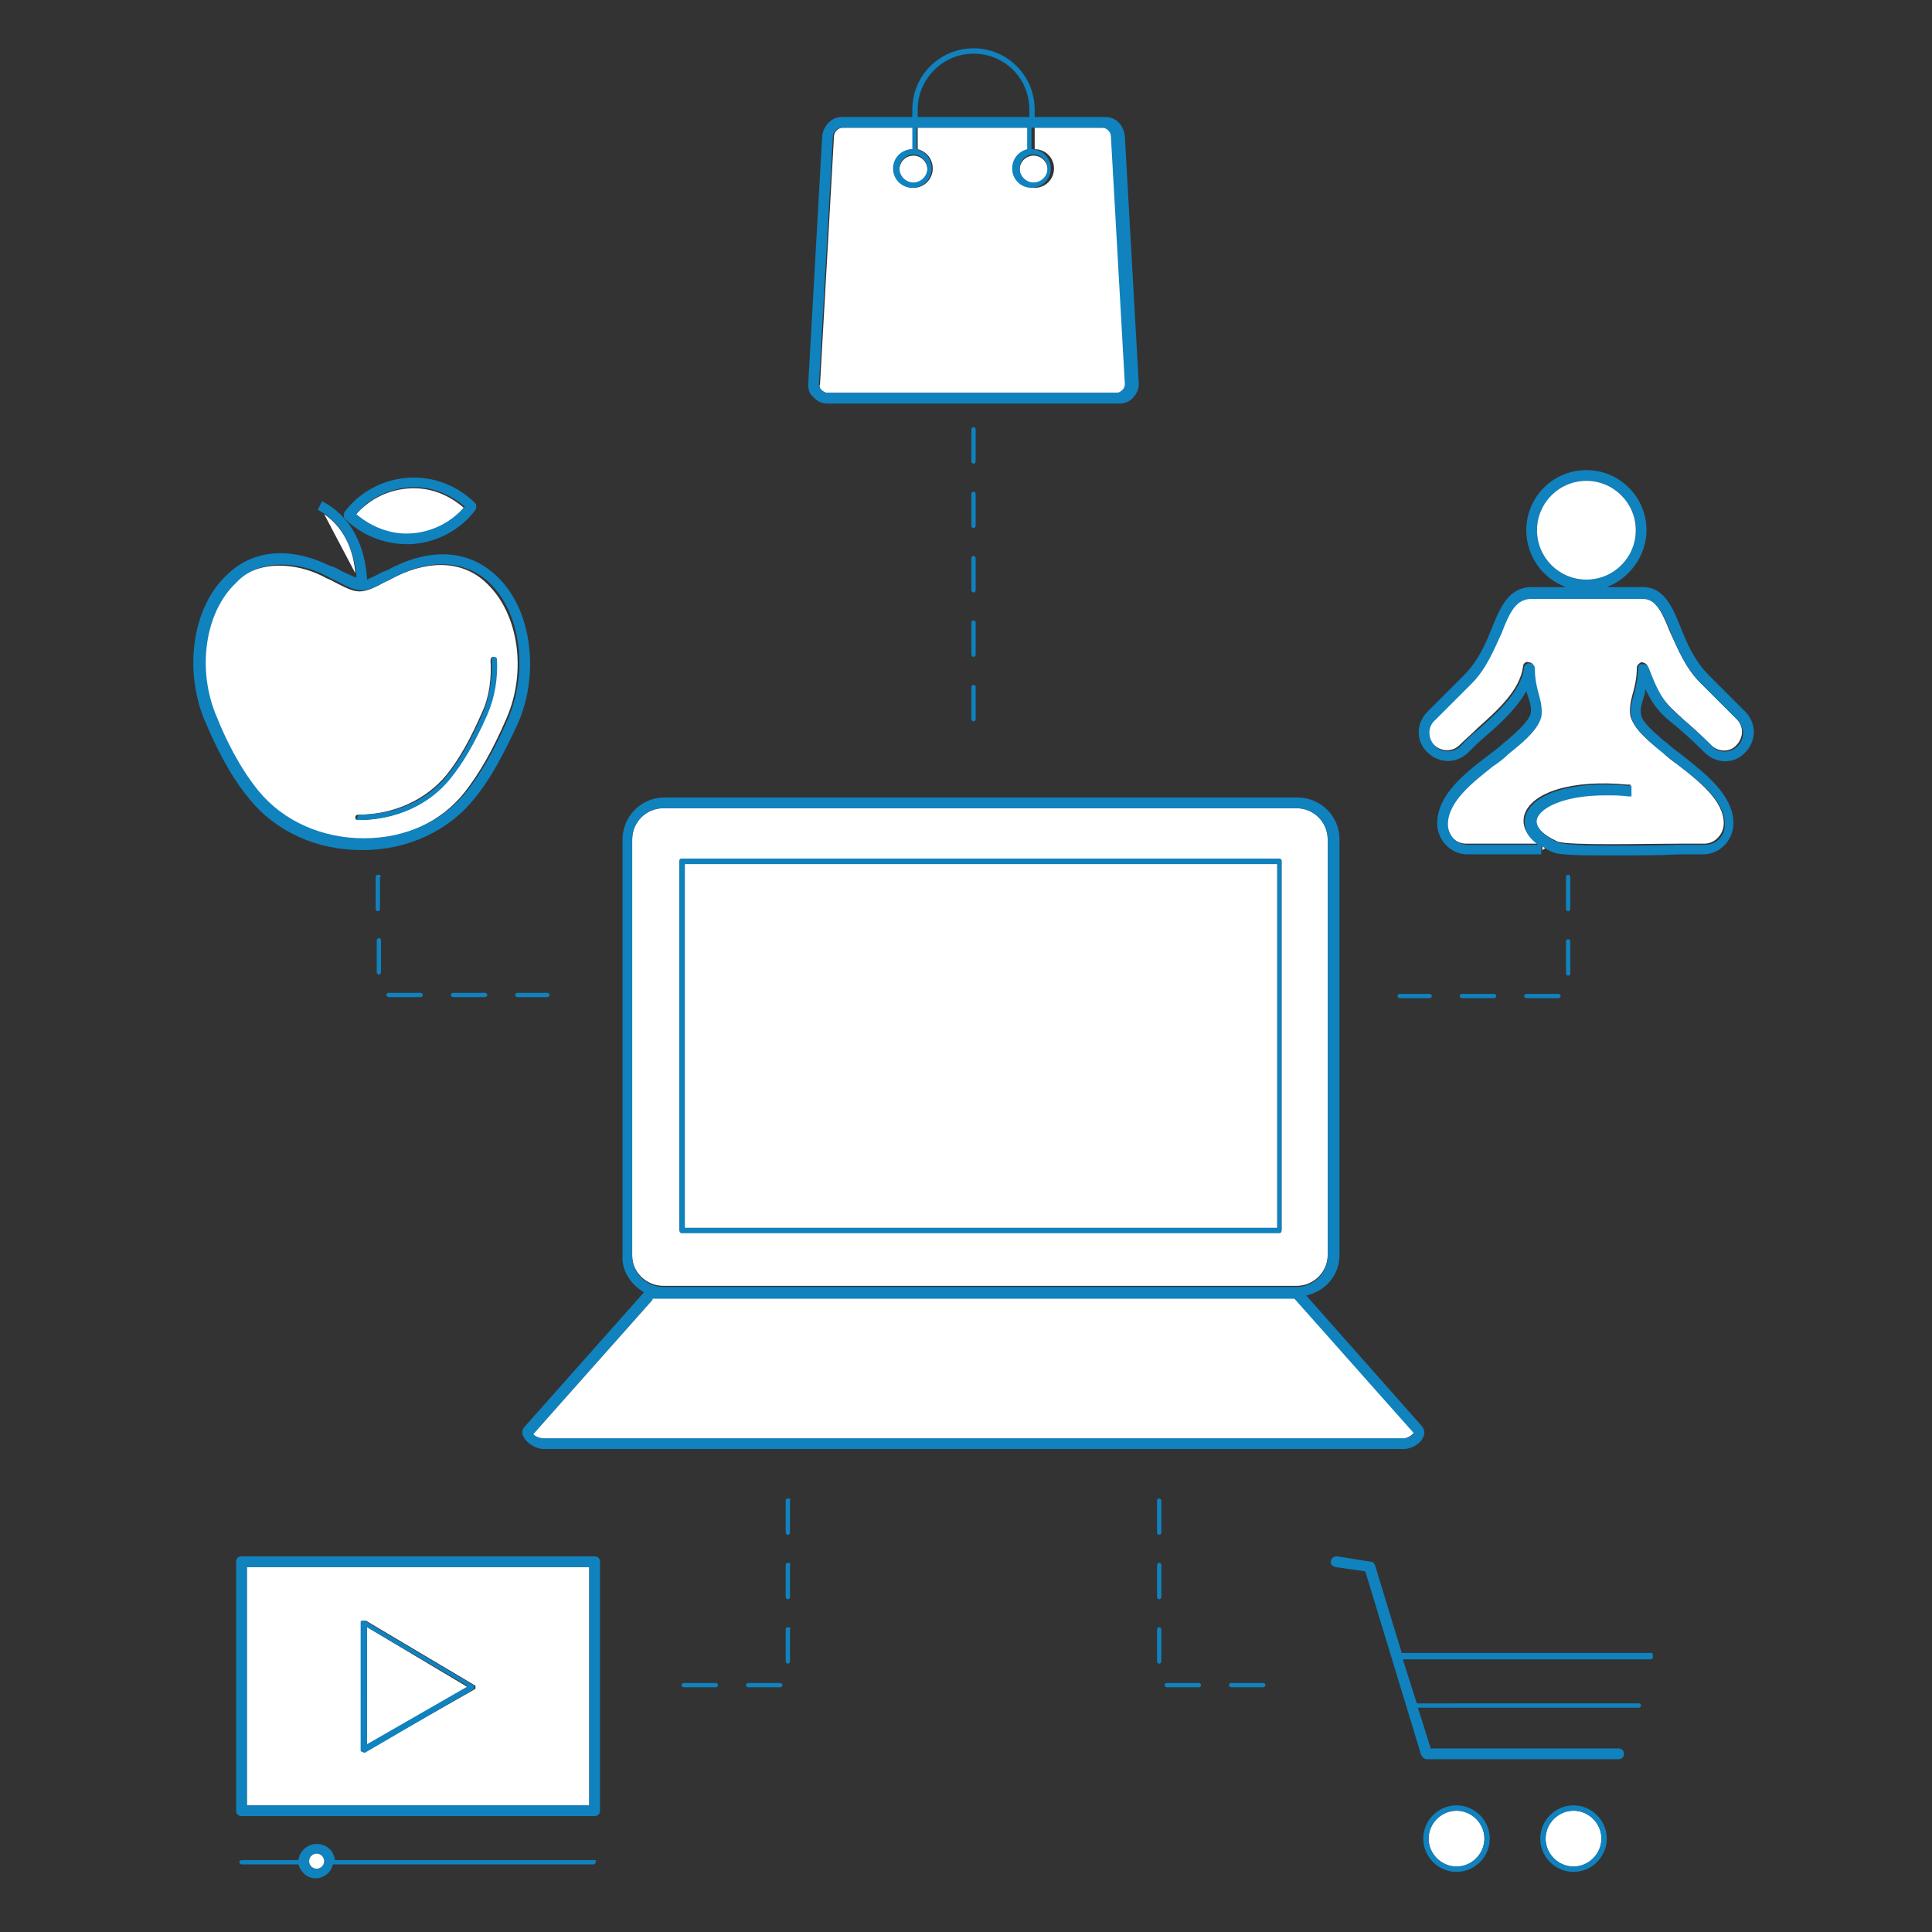
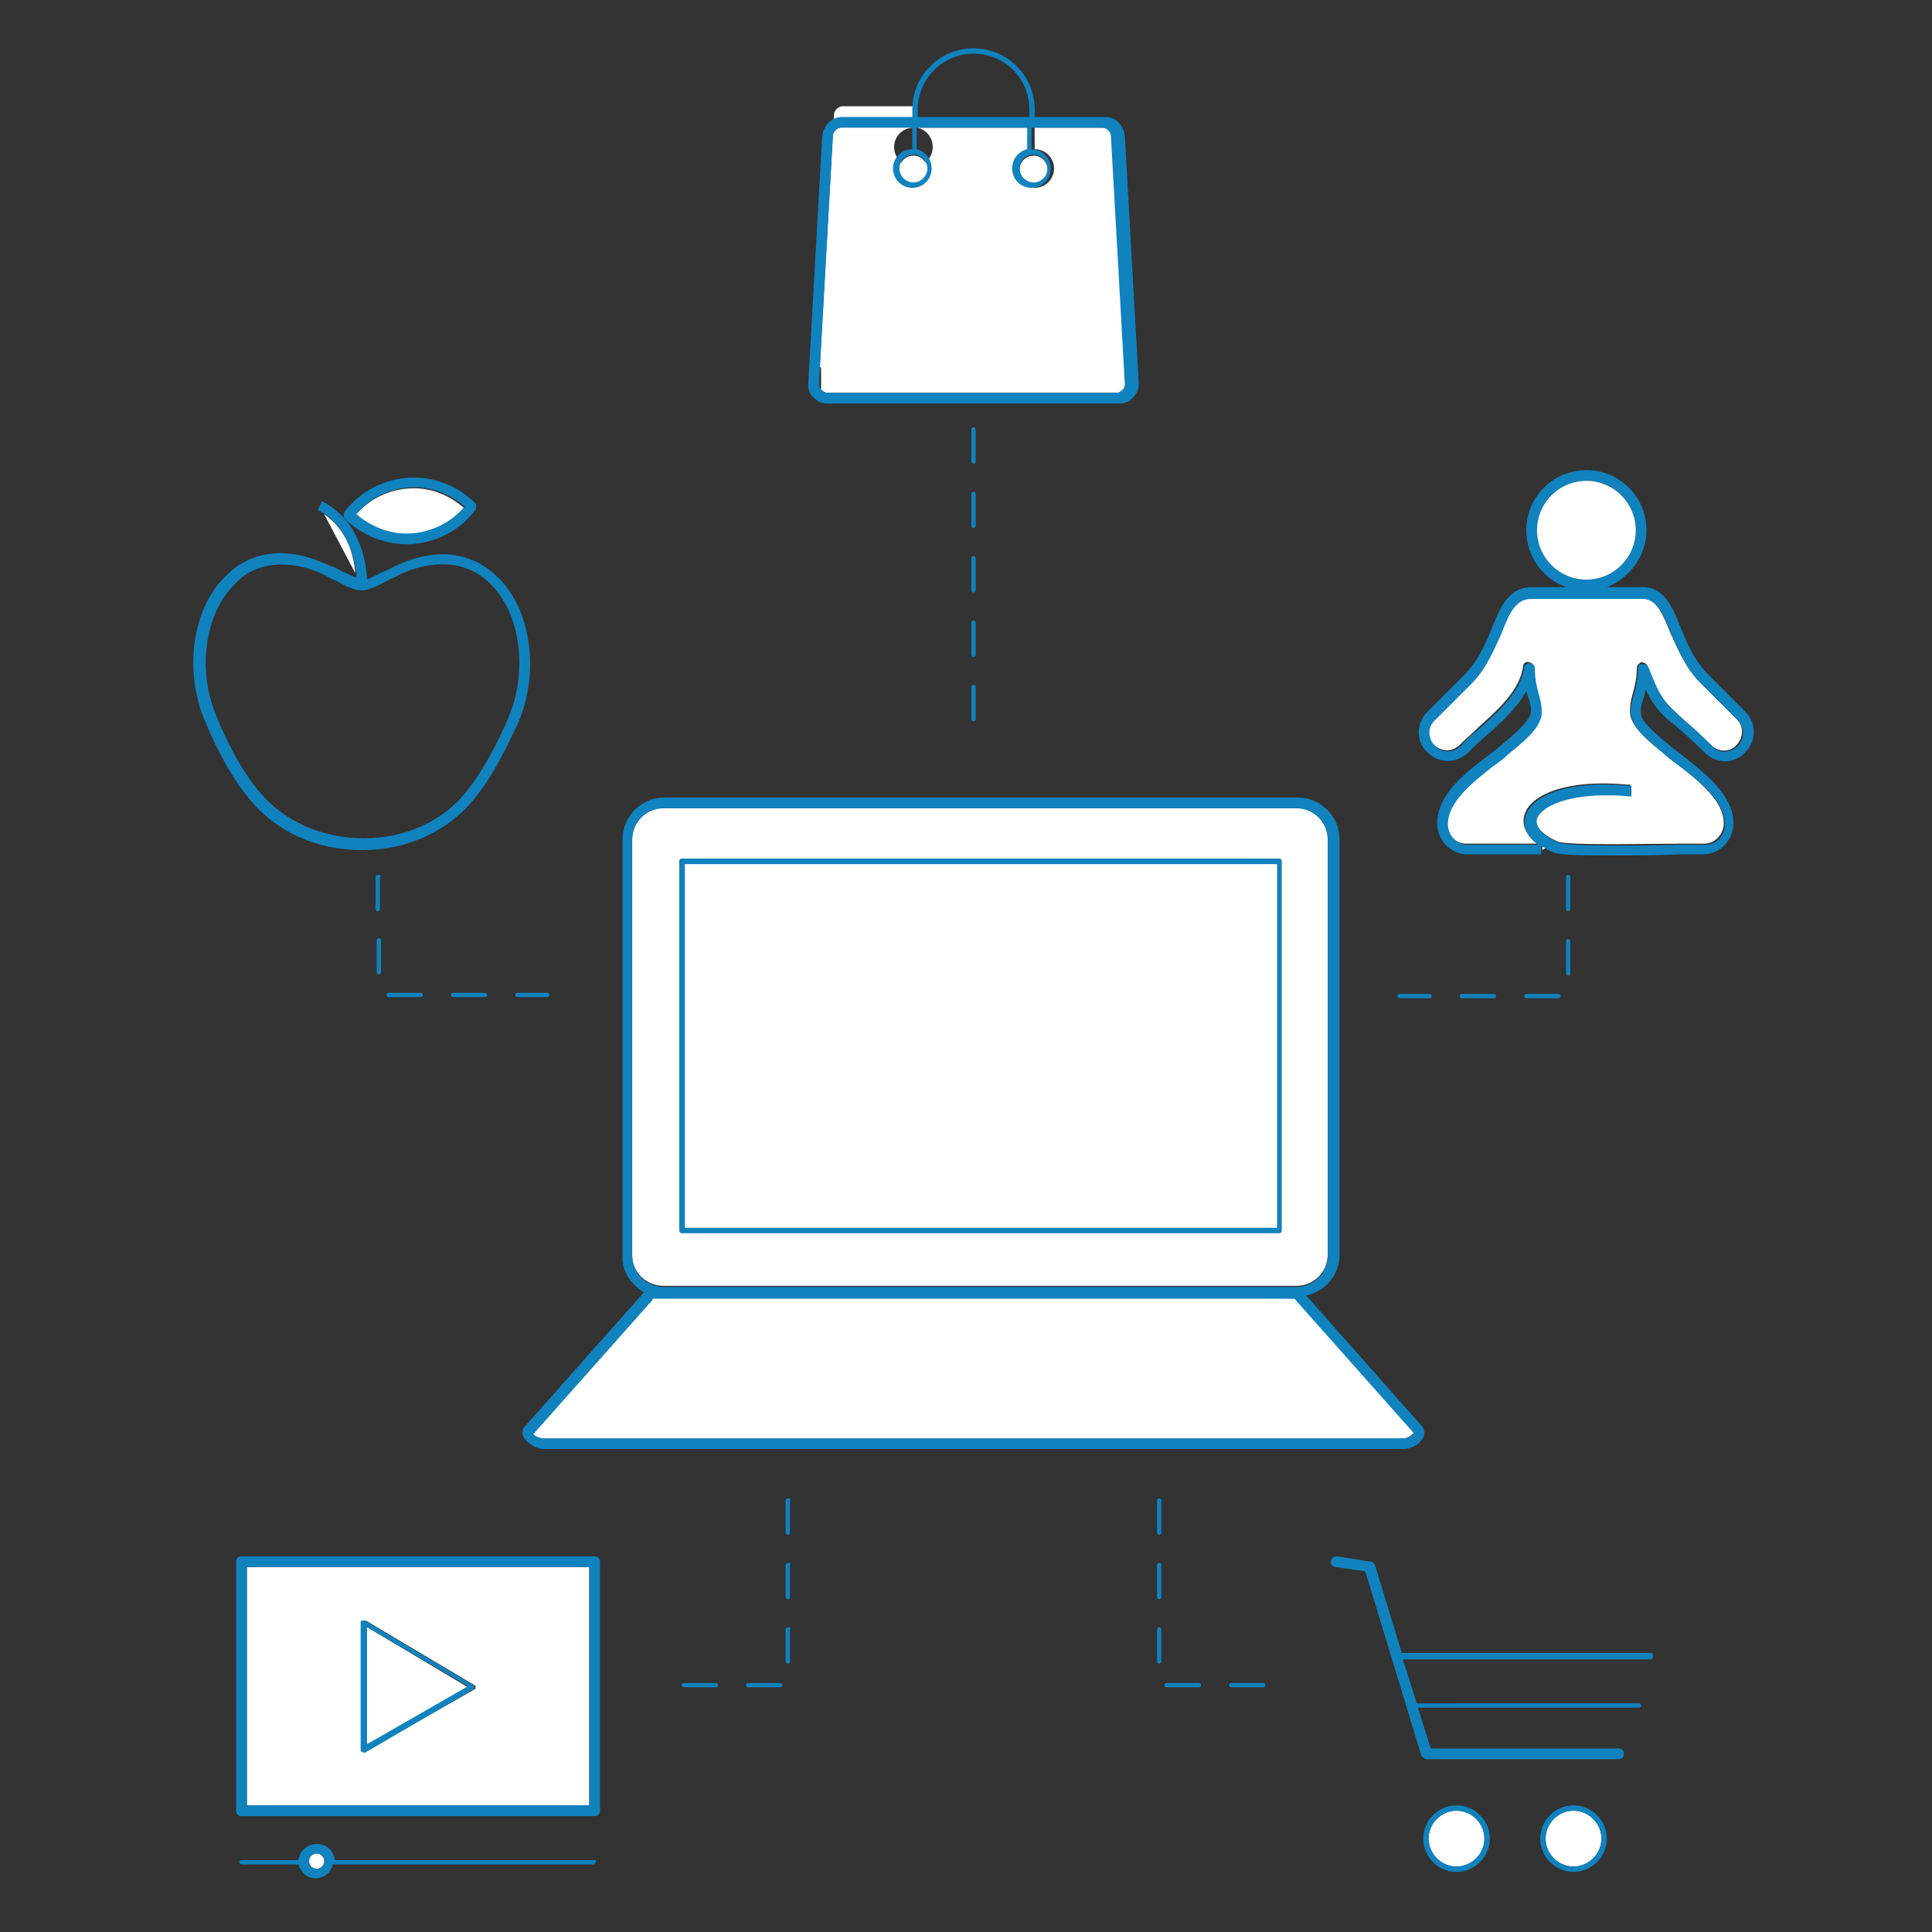
<svg xmlns="http://www.w3.org/2000/svg" viewBox="0 0 180 180">
  <rect x="0" y="0" width="180" height="180" fill="#333333" stroke="none" />
  <switch>
    <g>
      <path fill="none" d="M95.9 10.2c0-2.8-2.3-5.2-5.2-5.2s-5.2 2.3-5.2 5.2v.7h10.3v-.7z" />
-       <path fill="#FFF" d="M76.5 36.3c.2.2.4.3.6.3h27.2c.2 0 .4-.1.6-.3.1-.1.2-.3.2-.5l-1.3-23.1c0-.5-.4-.8-.8-.8h-6.6v2c1 0 1.8.8 1.8 1.8s-.8 1.8-1.8 1.8-1.8-.8-1.8-1.8c0-.9.6-1.6 1.4-1.8v-2H85.5v2c.8.2 1.4.9 1.4 1.8 0 1-.8 1.8-1.8 1.8s-1.8-.8-1.8-1.8.8-1.8 1.8-1.8v-2h-6.6c-.4 0-.8.4-.8.8l-1.3 23.1c-.1.2 0 .4.1.5z" />
+       <path fill="#FFF" d="M76.5 36.3c.2.2.4.3.6.3h27.2c.2 0 .4-.1.6-.3.1-.1.2-.3.2-.5l-1.3-23.1c0-.5-.4-.8-.8-.8h-6.6v2c1 0 1.8.8 1.8 1.8s-.8 1.8-1.8 1.8-1.8-.8-1.8-1.8c0-.9.6-1.6 1.4-1.8v-2H85.5c.8.2 1.4.9 1.4 1.8 0 1-.8 1.8-1.8 1.8s-1.8-.8-1.8-1.8.8-1.8 1.8-1.8v-2h-6.6c-.4 0-.8.4-.8.8l-1.3 23.1c-.1.2 0 .4.1.5z" />
      <circle fill="#FFF" cx="96.3" cy="15.8" r="1.3" />
      <circle fill="#FFF" cx="85.1" cy="15.8" r="1.3" />
      <path fill="#1082be" d="M77.1 37.6h27.2c.5 0 1-.2 1.3-.6.3-.3.5-.8.5-1.2l-1.3-23.1c-.1-1-.8-1.8-1.8-1.8h-6.6v-.7c0-3.1-2.5-5.7-5.7-5.7-3.1 0-5.7 2.5-5.7 5.7v.7h-6.6c-.9 0-1.7.8-1.8 1.8l-1.3 23.1c0 .5.1.9.5 1.2.3.4.8.6 1.3.6zm1.3-25.7H85v2c-1 0-1.8.8-1.8 1.8s.8 1.8 1.8 1.8 1.8-.8 1.8-1.8c0-.9-.6-1.6-1.4-1.8v-2h10.3v2c-.8.2-1.4.9-1.4 1.8 0 1 .8 1.8 1.8 1.8s1.8-.8 1.8-1.8-.8-1.8-1.8-1.8v-2h6.6c.4 0 .8.4.8.8l1.3 23.1c0 .2-.1.4-.2.5-.2.2-.4.3-.6.3H77.1c-.2 0-.4-.1-.6-.3-.1-.1-.2-.3-.2-.5l1.3-23.1c0-.4.4-.8.8-.8zm6.7 2.5c.7 0 1.3.6 1.3 1.3s-.6 1.3-1.3 1.3-1.3-.6-1.3-1.3.6-1.3 1.3-1.3zm11.2 0c.7 0 1.3.6 1.3 1.3S97 17 96.3 17c-.7 0-1.3-.6-1.3-1.3s.5-1.3 1.3-1.3zm-10.8-4.2c0-2.8 2.3-5.2 5.2-5.2s5.2 2.3 5.2 5.2v.7H85.5v-.7z" />
      <path fill="#FFF" d="M153.5 62.1c1.1 3 1.7 3.4 3.3 4.9.7.6 1.5 1.3 2.6 2.4.7.7 1.8.7 2.4 0 .3-.3.5-.8.5-1.2 0-.5-.2-.9-.5-1.2l-3.4-3.4c-1.4-1.4-2.1-3.2-2.8-4.7-.8-2-1.4-3.2-2.7-3.2h-10.3c-1.4 0-1.9 1.1-2.8 3.2-.6 1.5-1.4 3.3-2.8 4.7l-3.4 3.4c-.7.7-.7 1.8 0 2.4.3.3.8.5 1.2.5.5 0 .9-.2 1.2-.5.5-.5 1.1-1 1.7-1.6 1.9-1.7 3.9-3.5 4.2-5.7 0-.3.3-.5.5-.4.3 0 .5.2.5.5 0 1 .2 1.8.4 2.5s.4 1.4.2 2c-.2 1.1-1.4 2-2.5 3l-.5.4-1.5 1.2c-2 1.5-4.2 3.3-4.2 5.4 0 1.1.8 1.9 1.8 1.9h6.6c-1.4-1.1-1.3-2.1-1.2-2.6.6-2.2 4.5-3.4 9.6-2.9h.3v1h-.3c-.8-.1-1.5-.1-2.1-.1-4 0-6.2 1.2-6.4 2.2-.2.7.5 1.5 2 2.2 1 .4 8.3.2 11.5.2h2.2c1 0 1.8-.9 1.8-1.9 0-2.1-2.3-3.9-4.2-5.4-.6-.4-1.1-.8-1.5-1.2l-.5-.4c-1.1-.9-2.2-1.9-2.5-3-.1-.6 0-1.3.2-2s.4-1.5.4-2.5c0-.2.2-.4.4-.5.3 0 .6.2.6.4zM143.7 79.2l.3-.2c-.1-.1-.2-.1-.3-.2v.4z" />
      <path fill="#1082be" d="M153.3 64.2c.8 1.7 1.5 2.4 2.9 3.5.7.6 1.5 1.3 2.6 2.4 1.1 1.1 2.8 1.1 3.8 0 .5-.5.8-1.2.8-1.9s-.3-1.4-.8-1.9l-3.4-3.4c-1.3-1.3-2-2.9-2.6-4.4-.8-2-1.6-3.9-3.7-3.8h-3.2c2.1-.8 3.7-2.9 3.7-5.3 0-3.1-2.5-5.6-5.6-5.6s-5.6 2.5-5.6 5.6c0 2.4 1.5 4.5 3.7 5.3h-3.2c-2.1 0-2.9 1.8-3.7 3.8-.6 1.5-1.3 3.1-2.6 4.4l-3.4 3.4c-1.1 1.1-1.1 2.8 0 3.8.5.5 1.2.8 1.9.8s1.4-.3 1.9-.8 1-1 1.6-1.5c1.4-1.2 2.9-2.6 3.8-4.2.1.2.1.4.2.6.2.6.3 1.1.2 1.5-.2.7-1.2 1.6-2.1 2.4l-.5.4c-.4.4-1 .8-1.5 1.2-2.1 1.6-4.6 3.6-4.6 6.2 0 1.6 1.3 2.9 2.8 2.9h6.9v-.8c.1.1.2.1.3.2.2.1.5.3.8.4.6.3 2.9.3 5.7.3 1.9 0 4 0 6.1-.1h2.2c1.5 0 2.8-1.3 2.8-2.9 0-2.6-2.6-4.6-4.6-6.2-.5-.4-1.1-.8-1.5-1.2l-.4-.3c-.9-.8-2-1.7-2.1-2.4-.1-.4 0-.9.2-1.5.1-.3.2-.6.2-.9zm-5.5-19.4c2.6 0 4.6 2.1 4.6 4.6s-2.1 4.6-4.6 4.6-4.6-2.1-4.6-4.6 2.1-4.6 4.6-4.6zm4.8 17.5c0 1-.2 1.8-.4 2.5s-.4 1.4-.2 2c.2 1.1 1.4 2 2.5 3l.5.4 1.5 1.2c2 1.5 4.2 3.3 4.2 5.4 0 1.1-.8 1.9-1.8 1.9h-2.2c-3.1.1-10.5.2-11.5-.2-1.4-.6-2.2-1.5-2-2.2.3-1 2.4-2.2 6.4-2.2.7 0 1.4 0 2.1.1h.3v-1h-.3c-5.1-.5-9 .7-9.6 2.9-.1.5-.2 1.6 1.2 2.6h-6.6c-1 0-1.8-.9-1.8-1.9 0-2.1 2.3-3.9 4.2-5.4.6-.4 1.1-.8 1.5-1.2l.5-.4c1.1-.9 2.2-1.9 2.5-3 .1-.6 0-1.3-.2-2s-.4-1.5-.4-2.5c0-.3-.2-.5-.5-.5s-.5.2-.5.4c-.3 2.2-2.3 4-4.2 5.7-.6.5-1.2 1-1.7 1.6-.3.3-.8.5-1.2.5-.5 0-.9-.2-1.2-.5-.7-.7-.7-1.8 0-2.4l3.4-3.4c1.4-1.4 2.1-3.2 2.8-4.7.8-2.1 1.4-3.2 2.8-3.2H153c1.3 0 1.9 1.2 2.7 3.2.6 1.5 1.4 3.3 2.8 4.7l3.4 3.4c.3.3.5.8.5 1.2 0 .5-.2.9-.5 1.2-.7.7-1.8.7-2.4 0-1.1-1.1-1.9-1.8-2.6-2.4-1.7-1.5-2.2-2-3.3-4.9-.1-.2-.3-.4-.6-.3-.2-.1-.4.1-.4.4z" />
      <circle fill="#FFF" cx="147.8" cy="49.4" r="4.6" />
-       <path fill="#FFF" d="M20 66.9c.9 2.1 2.1 4.7 3.9 6.9 2.3 2.8 5.9 4.4 9.8 4.4 3.9 0 7.4-1.6 9.6-4.4 1.4-1.8 2.6-3.9 3.9-6.9 1.9-4.4 1.1-9.7-1.8-12.5-2.1-2.1-5.2-2.3-8.5-.7-.4.2-.7.4-1 .5-.9.5-1.7.9-2.4.9s-1.4-.4-2.4-.9c-.3-.2-.7-.3-1-.5-1.4-.7-2.8-1-4.1-1-1.7 0-3.2.6-4.4 1.7-2.7 2.7-3.4 8.1-1.6 12.5zm13.4 9c3.3 0 6.3-1.4 8.2-3.7 1.2-1.5 2.2-3.3 3.3-5.8.7-1.5.9-3.2.8-4.9 0-.1.1-.3.2-.3.2 0 .3.1.3.2.1 1.8-.2 3.6-.9 5.2-1.1 2.6-2.1 4.4-3.4 5.9-2 2.5-5.1 3.9-8.6 3.9-.1 0-.2-.1-.2-.2 0-.2.1-.3.3-.3z" />
      <path fill="#1082be" d="M33.7 79.2h.1c4.2 0 8-1.8 10.4-4.8 1.5-1.8 2.7-4.1 4.1-7.1 2-4.7 1.2-10.6-2-13.6-2.5-2.4-5.9-2.7-9.6-.9-.4.2-.7.4-1.1.5-.5.3-1 .5-1.4.7-.1-1.8-.7-5.5-4.2-7.3l-.2.4-.2.4c.2.1.5.3.7.4 2.1 1.5 2.7 4 2.9 5.5v.4c-.4-.1-.9-.4-1.4-.6-.3-.2-.7-.4-1.1-.5-3.7-1.8-7.2-1.5-9.6.9-3.2 3-4 8.9-2 13.6.9 2.1 2.2 4.9 4.1 7.2 2.5 3.1 6.3 4.8 10.5 4.8zm-7.5-26.6c1.3 0 2.7.3 4.1 1 .4.2.7.4 1 .5.9.5 1.7.9 2.4.9s1.4-.4 2.4-.9c.3-.2.7-.3 1-.5 3.3-1.6 6.4-1.3 8.5.7 2.9 2.8 3.6 8.1 1.8 12.5-1.3 3-2.5 5.1-3.9 6.9-2.2 2.8-5.7 4.4-9.6 4.4-3.9 0-7.5-1.6-9.8-4.4-1.8-2.2-3.1-4.9-3.9-6.9-1.9-4.4-1.1-9.8 1.8-12.5 1-1.1 2.5-1.7 4.2-1.7z" />
-       <path fill="#1082be" d="M33.4 76.4c3.5 0 6.6-1.4 8.6-3.9 1.2-1.5 2.3-3.4 3.4-5.9.7-1.6 1-3.4.9-5.2 0-.1-.1-.2-.3-.2-.1 0-.2.1-.2.3.1 1.7-.2 3.4-.8 4.9-1.1 2.5-2.1 4.3-3.3 5.8-1.9 2.4-4.9 3.7-8.2 3.7-.1 0-.2.1-.2.3-.2.1-.1.2.1.2z" />
      <path fill="#FFF" d="M29.8 47.1zM30.2 47.9l2.9 5.5c-.1-1.5-.7-4-2.9-5.5zM43.2 47.3c-1.4-1.2-3.1-1.9-5-1.8-2 .1-3.8 1-5.1 2.5 1.4 1.2 3.1 1.9 5 1.8 2-.2 3.9-1 5.1-2.5z" />
      <path fill="#1082be" d="M37.9 50.7h.3c2.4-.1 4.7-1.3 6.1-3.2.1-.2.1-.5 0-.6-1.6-1.6-3.8-2.5-6.1-2.4-2.4.1-4.7 1.3-6.1 3.2-.1.2-.1.5 0 .6 1.5 1.5 3.6 2.4 5.8 2.4zm.4-5.3c1.8-.1 3.6.6 5 1.8-1.3 1.5-3.1 2.4-5.1 2.5-1.8.1-3.6-.6-5-1.8 1.2-1.5 3.1-2.4 5.1-2.5z" />
      <circle fill="#FFF" cx="135.7" cy="171.3" r="2.6" />
      <path fill="#1082be" d="M135.7 168.2c-1.7 0-3.1 1.4-3.1 3.1 0 1.7 1.4 3.1 3.1 3.1s3.1-1.4 3.1-3.1c0-1.7-1.4-3.1-3.1-3.1zm-2.6 3.1c0-1.4 1.2-2.6 2.6-2.6s2.6 1.2 2.6 2.6c0 1.4-1.2 2.6-2.6 2.6s-2.6-1.2-2.6-2.6z" />
      <circle fill="#FFF" cx="146.6" cy="171.3" r="2.6" />
      <path fill="#1082be" d="M146.6 168.2c-1.7 0-3.1 1.4-3.1 3.1 0 1.7 1.4 3.1 3.1 3.1s3.1-1.4 3.1-3.1c0-1.7-1.4-3.1-3.1-3.1zm-2.6 3.1c0-1.4 1.2-2.6 2.6-2.6s2.6 1.2 2.6 2.6c0 1.4-1.2 2.6-2.6 2.6s-2.6-1.2-2.6-2.6zM153.9 154h-23.3l-2.5-8.2c-.1-.2-.2-.3-.4-.3l-3.1-.5c-.3 0-.5.1-.6.4s.1.5.4.6l2.8.4 5.2 17.1c.1.2.3.4.5.4h17.9c.3 0 .5-.2.5-.5s-.2-.5-.5-.5h-17.5l-1.2-3.8h20.6c.1 0 .2-.1.2-.2s-.1-.2-.2-.2H132l-1.3-4.1h23.1c.1 0 .2-.1.2-.2s0-.4-.1-.4z" />
      <path fill="#FFF" d="M23 168.2h31.9V146H23v22.2zm10.7-17c0-.1 0-.2.1-.2h.3l10.1 6c.1 0 .1.1.1.2s0 .2-.1.2L34 163.2h-.1-.1c-.1 0-.1-.1-.1-.2v-11.8z" />
      <path fill="#1082be" d="M55.4 145H22.5c-.3 0-.5.2-.5.5v23.2c0 .3.2.5.5.5h32.9c.3 0 .5-.2.5-.5v-23.2c0-.3-.2-.5-.5-.5zm-.5 23.2H23V146h31.9v22.2zM55.4 173.3H31.2c-.1-.9-.8-1.5-1.7-1.5s-1.6.7-1.7 1.5h-5.3c-.1 0-.2.1-.2.2s.1.2.2.2h5.3c.2.7.8 1.3 1.6 1.3s1.5-.6 1.6-1.3h24.3c.1 0 .2-.1.2-.2s.1-.2-.1-.2zm-25.2.1c0 .4-.3.7-.7.7s-.7-.3-.7-.7.3-.7.7-.7.7.3.7.7z" />
      <circle fill="#FFF" cx="29.5" cy="173.4" r=".7" />
      <path fill="#FFF" d="M34.2 151.6v11l9.4-5.4z" />
      <path fill="#1082be" d="M33.9 163.3h.1l10.1-5.9c.1 0 .1-.1.1-.2s0-.2-.1-.2L34 151h-.3c-.1 0-.1.1-.1.2V163c0 .1 0 .2.1.2s.2.1.2.1zm.3-11.7l9.4 5.5-9.4 5.4v-10.9zM35.3 87.4c-.1 0-.2.1-.2.2v3c0 .1.1.2.2.2s.2-.1.2-.2v-3c0-.1-.1-.2-.2-.2zM35.5 81.7c0-.1-.1-.2-.2-.2s-.3 0-.3.2v3c0 .1.1.2.2.2s.2-.1.2-.2v-3zM42.2 92.5c-.1 0-.2.1-.2.2s.1.2.2.2h3c.1 0 .2-.1.2-.2s-.1-.2-.2-.2h-3zM36.2 92.5c-.1 0-.2.1-.2.2s.1.2.2.2h3c.1 0 .2-.1.2-.2s-.1-.2-.2-.2h-3zM48 92.7c0 .1.1.2.2.2H51c.1 0 .2-.1.2-.2s-.1-.2-.2-.2h-2.8c-.1 0-.2.1-.2.2zM145.2 93c.1 0 .2-.1.2-.2s-.1-.2-.2-.2h-3c-.1 0-.2.1-.2.2s.1.2.2.2h3zM146.1 84.9c.1 0 .2-.1.2-.2v-3c0-.1-.1-.2-.2-.2s-.2.1-.2.2v3c0 .1.1.2.2.2zM145.9 90.7c0 .1.1.2.2.2s.2-.1.2-.2v-3c0-.1-.1-.2-.2-.2s-.2.1-.2.2v3zM139.2 93c.1 0 .2-.1.2-.2s-.1-.2-.2-.2h-3c-.1 0-.2.1-.2.2s.1.2.2.2h3zM130.4 93h2.8c.1 0 .2-.1.2-.2s-.1-.2-.2-.2h-2.8c-.1 0-.2.1-.2.2s.1.2.2.2zM73.4 151.6c-.1 0-.2.1-.2.2v3c0 .1.1.2.2.2s.2-.1.2-.2v-3c.1-.1 0-.2-.2-.2zM73.4 145.6c-.1 0-.2.1-.2.2v3c0 .1.1.2.2.2s.2-.1.2-.2v-3c.1-.1 0-.2-.2-.2zM72.7 156.8h-3c-.1 0-.2.1-.2.2s.1.2.2.2h3c.1 0 .2-.1.2-.2s-.1-.2-.2-.2zM66.7 156.8h-3c-.1 0-.2.1-.2.2s.1.2.2.2h3c.1 0 .2-.1.2-.2s-.1-.2-.2-.2zM73.4 139.6c-.1 0-.2.1-.2.2v3c0 .1.1.2.2.2s.2-.1.2-.2v-3c.1-.1 0-.2-.2-.2zM108 145.6c-.1 0-.2.1-.2.2v3c0 .1.1.2.2.2s.2-.1.2-.2v-3c0-.1-.1-.2-.2-.2zM108 139.6c-.1 0-.2.1-.2.2v3c0 .1.1.2.2.2s.2-.1.2-.2v-3c0-.1-.1-.2-.2-.2zM108 151.6c-.1 0-.2.1-.2.2v3c0 .1.1.2.2.2s.2-.1.2-.2v-3c0-.1-.1-.2-.2-.2zM117.7 156.8h-3c-.1 0-.2.1-.2.2s.1.2.2.2h3c.1 0 .2-.1.2-.2s-.1-.2-.2-.2zM111.7 156.8h-3c-.1 0-.2.1-.2.2s.1.2.2.2h3c.1 0 .2-.1.2-.2s-.1-.2-.2-.2zM90.7 63.8c-.1 0-.2.1-.2.2v3c0 .1.1.2.2.2s.2-.1.2-.2v-3c0-.1-.1-.2-.2-.2zM90.9 52c0-.1-.1-.2-.2-.2s-.2.1-.2.2v3c0 .1.1.2.2.2s.2-.1.2-.2v-3zM90.9 40c0-.1-.1-.2-.2-.2s-.2.1-.2.2v3c0 .1.1.2.2.2s.2-.1.2-.2v-3zM90.9 46c0-.1-.1-.2-.2-.2s-.2.1-.2.2v3c0 .1.1.2.2.2s.2-.1.2-.2v-3zM90.9 58c0-.1-.1-.2-.2-.2s-.2.1-.2.2v3c0 .1.1.2.2.2s.2-.1.2-.2v-3z" />
      <path fill="#FFF" d="M61.8 119.8h59c1.6 0 2.9-1.3 2.9-2.9V78.2c0-1.6-1.3-2.9-2.9-2.9h-59c-1.6 0-2.9 1.3-2.9 2.9V117c0 1.5 1.3 2.8 2.9 2.8zm1.5-39.6c0-.1.1-.2.2-.2h55.7c.1 0 .2.1.2.2v34.4c0 .1-.1.2-.2.2H63.5c-.1 0-.2-.1-.2-.2V80.2z" />
      <path fill="#1082be" d="M60 120.4l-11.1 12.5c-.3.3-.3.7-.1 1 .3.6 1.2 1.1 1.8 1.1h80.2c.6 0 1.5-.4 1.8-1.1.2-.4.1-.7-.1-1l-10.8-12.2c1.8-.4 3.1-1.9 3.1-3.8V78.2c0-2.2-1.8-3.9-3.9-3.9h-59c-2.2 0-3.9 1.8-3.9 3.9V117c-.1 1.4.8 2.7 2 3.4zm-1.1-42.2c0-1.6 1.3-2.9 2.9-2.9h59c1.6 0 2.9 1.3 2.9 2.9V117c0 1.6-1.3 2.9-2.9 2.9h-59c-1.6 0-2.9-1.3-2.9-2.9V78.2zm71.9 55.8H50.6c-.4 0-.9-.4-.9-.4l11.1-12.5h59.8l11.1 12.5c-.1.1-.5.4-.9.4z" />
      <path fill="#FFF" d="M63.8 80.5H119v33.9H63.8z" />
      <path fill="#1082be" d="M63.5 114.9h55.7c.1 0 .2-.1.2-.2V80.2c0-.1-.1-.2-.2-.2H63.5c-.1 0-.2.1-.2.2v34.4c0 .2.1.3.2.3zm.3-34.4H119v33.9H63.8V80.5z" />
      <path fill="#FFF" d="M60.8 121.1l-11.1 12.5c0 .1.5.4.9.4h80.2c.3 0 .8-.3.9-.5L120.6 121H60.8z" />
    </g>
  </switch>
</svg>